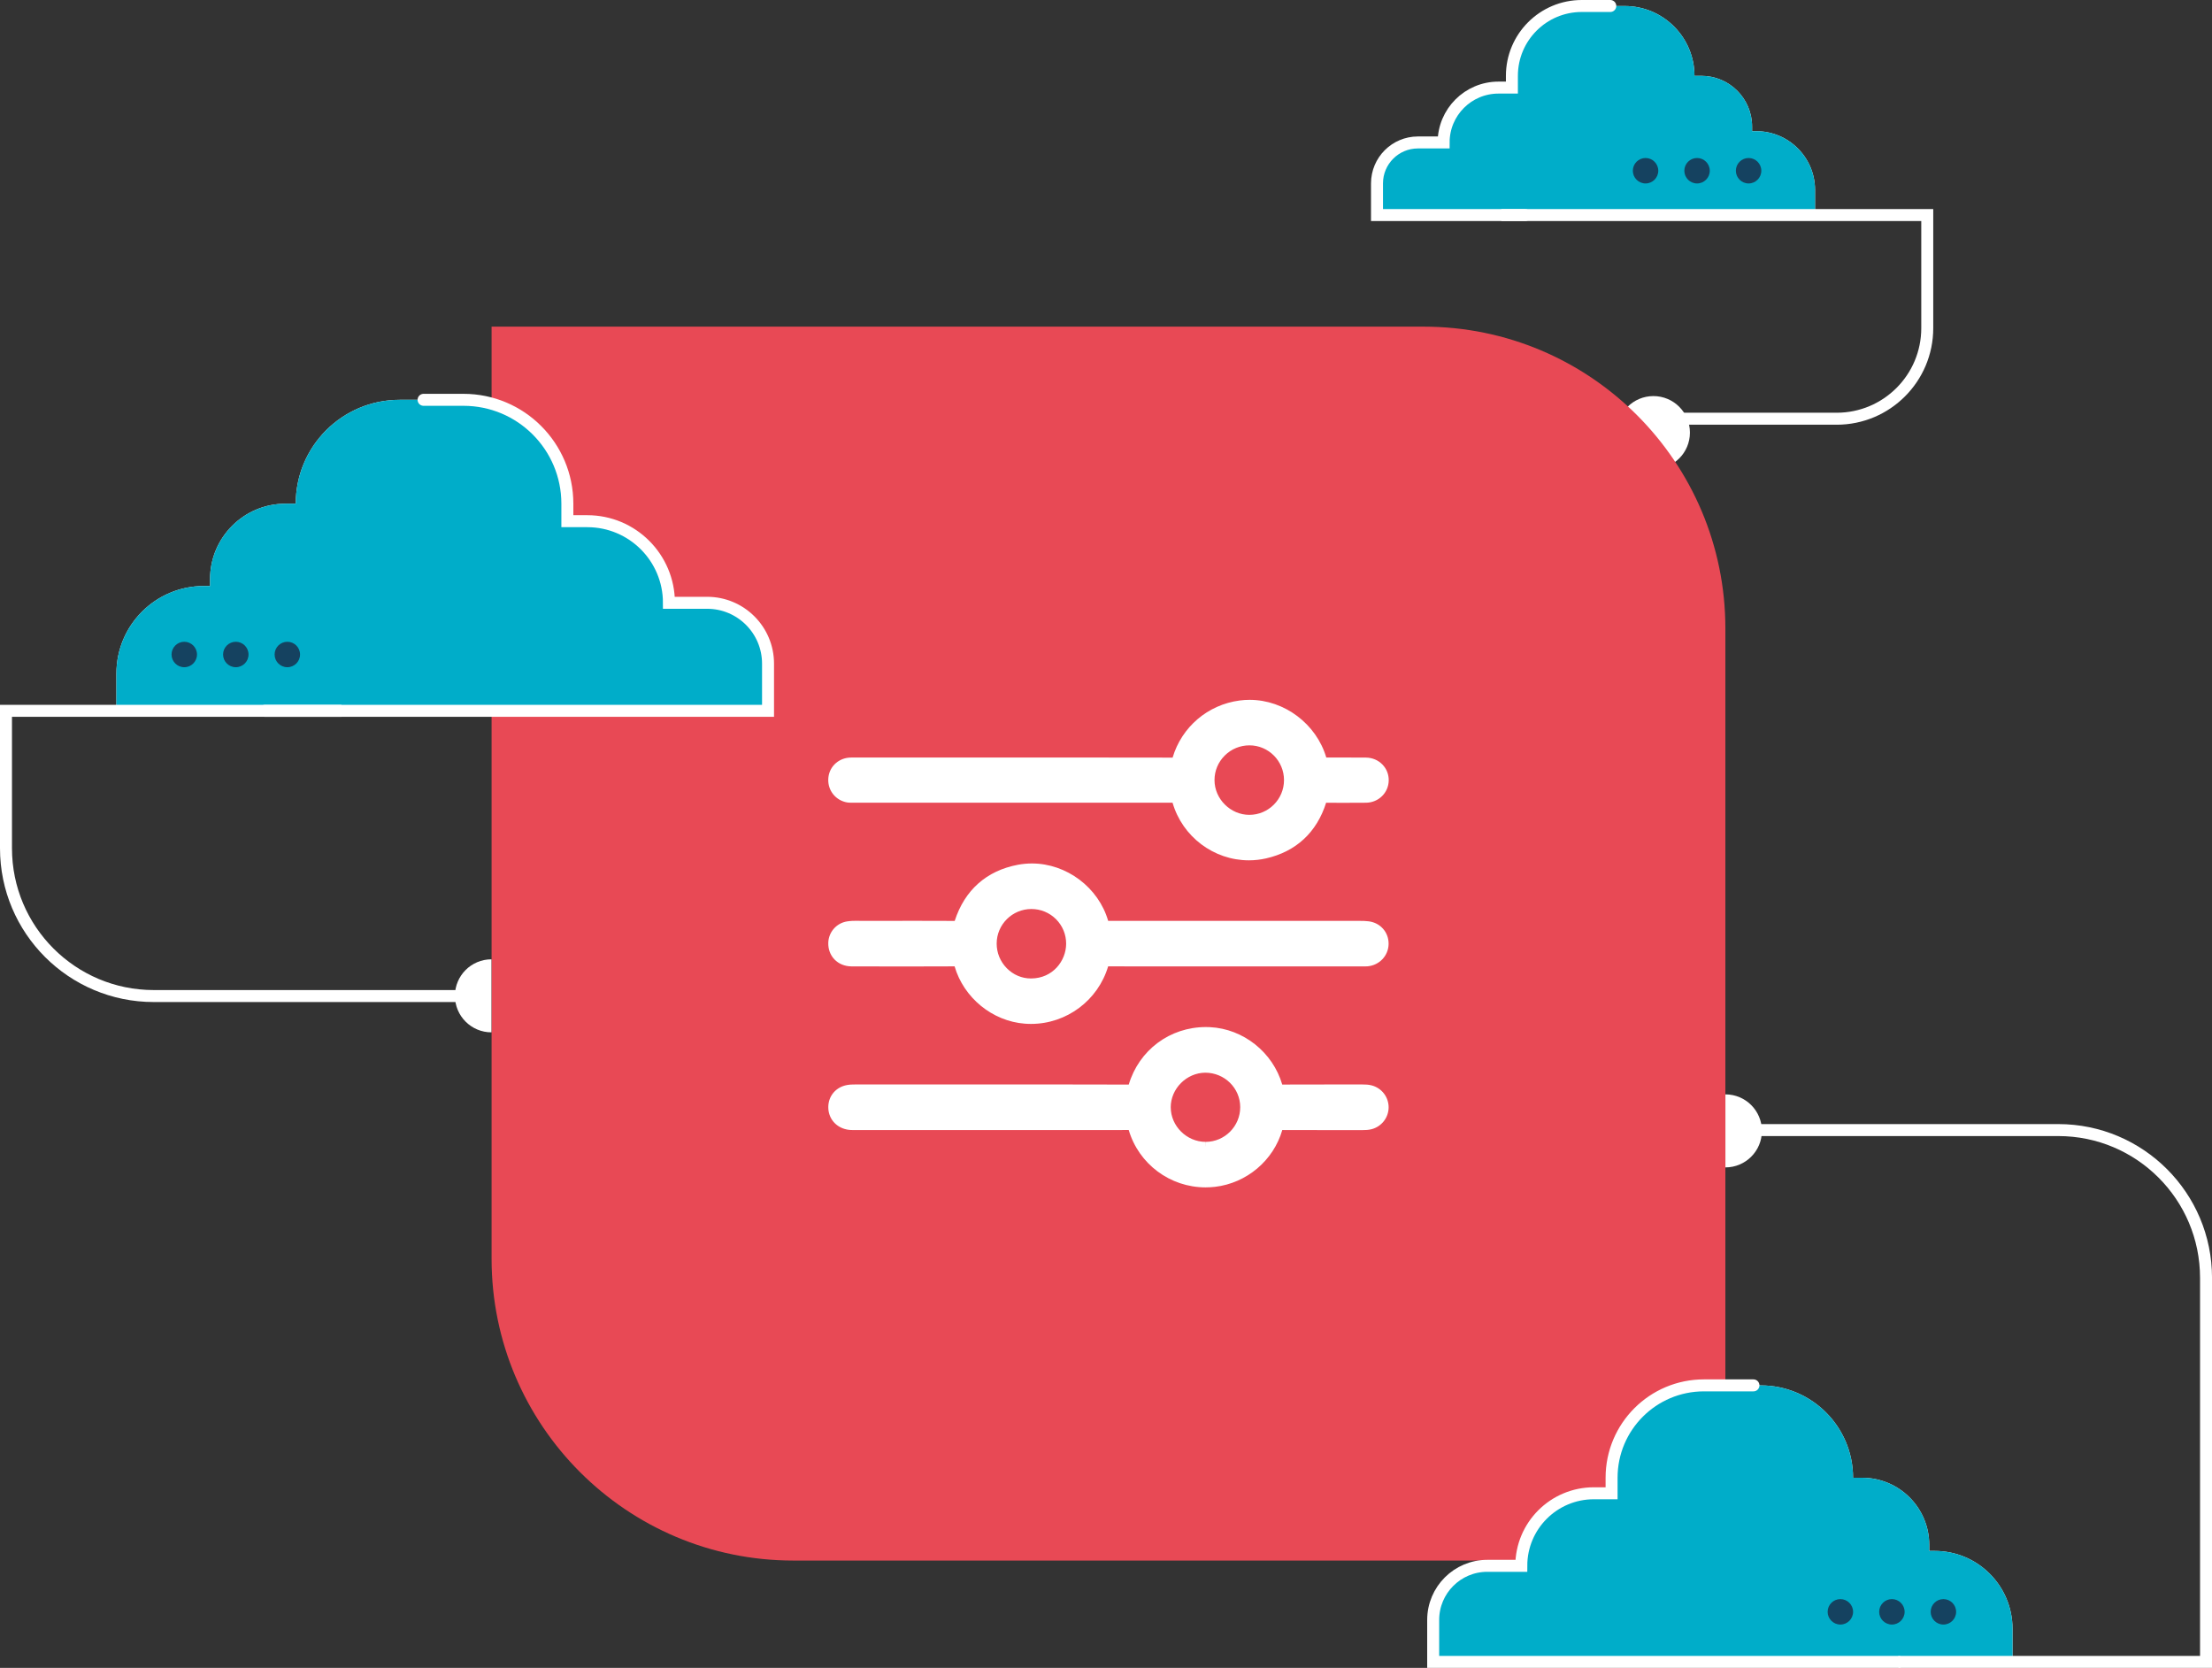
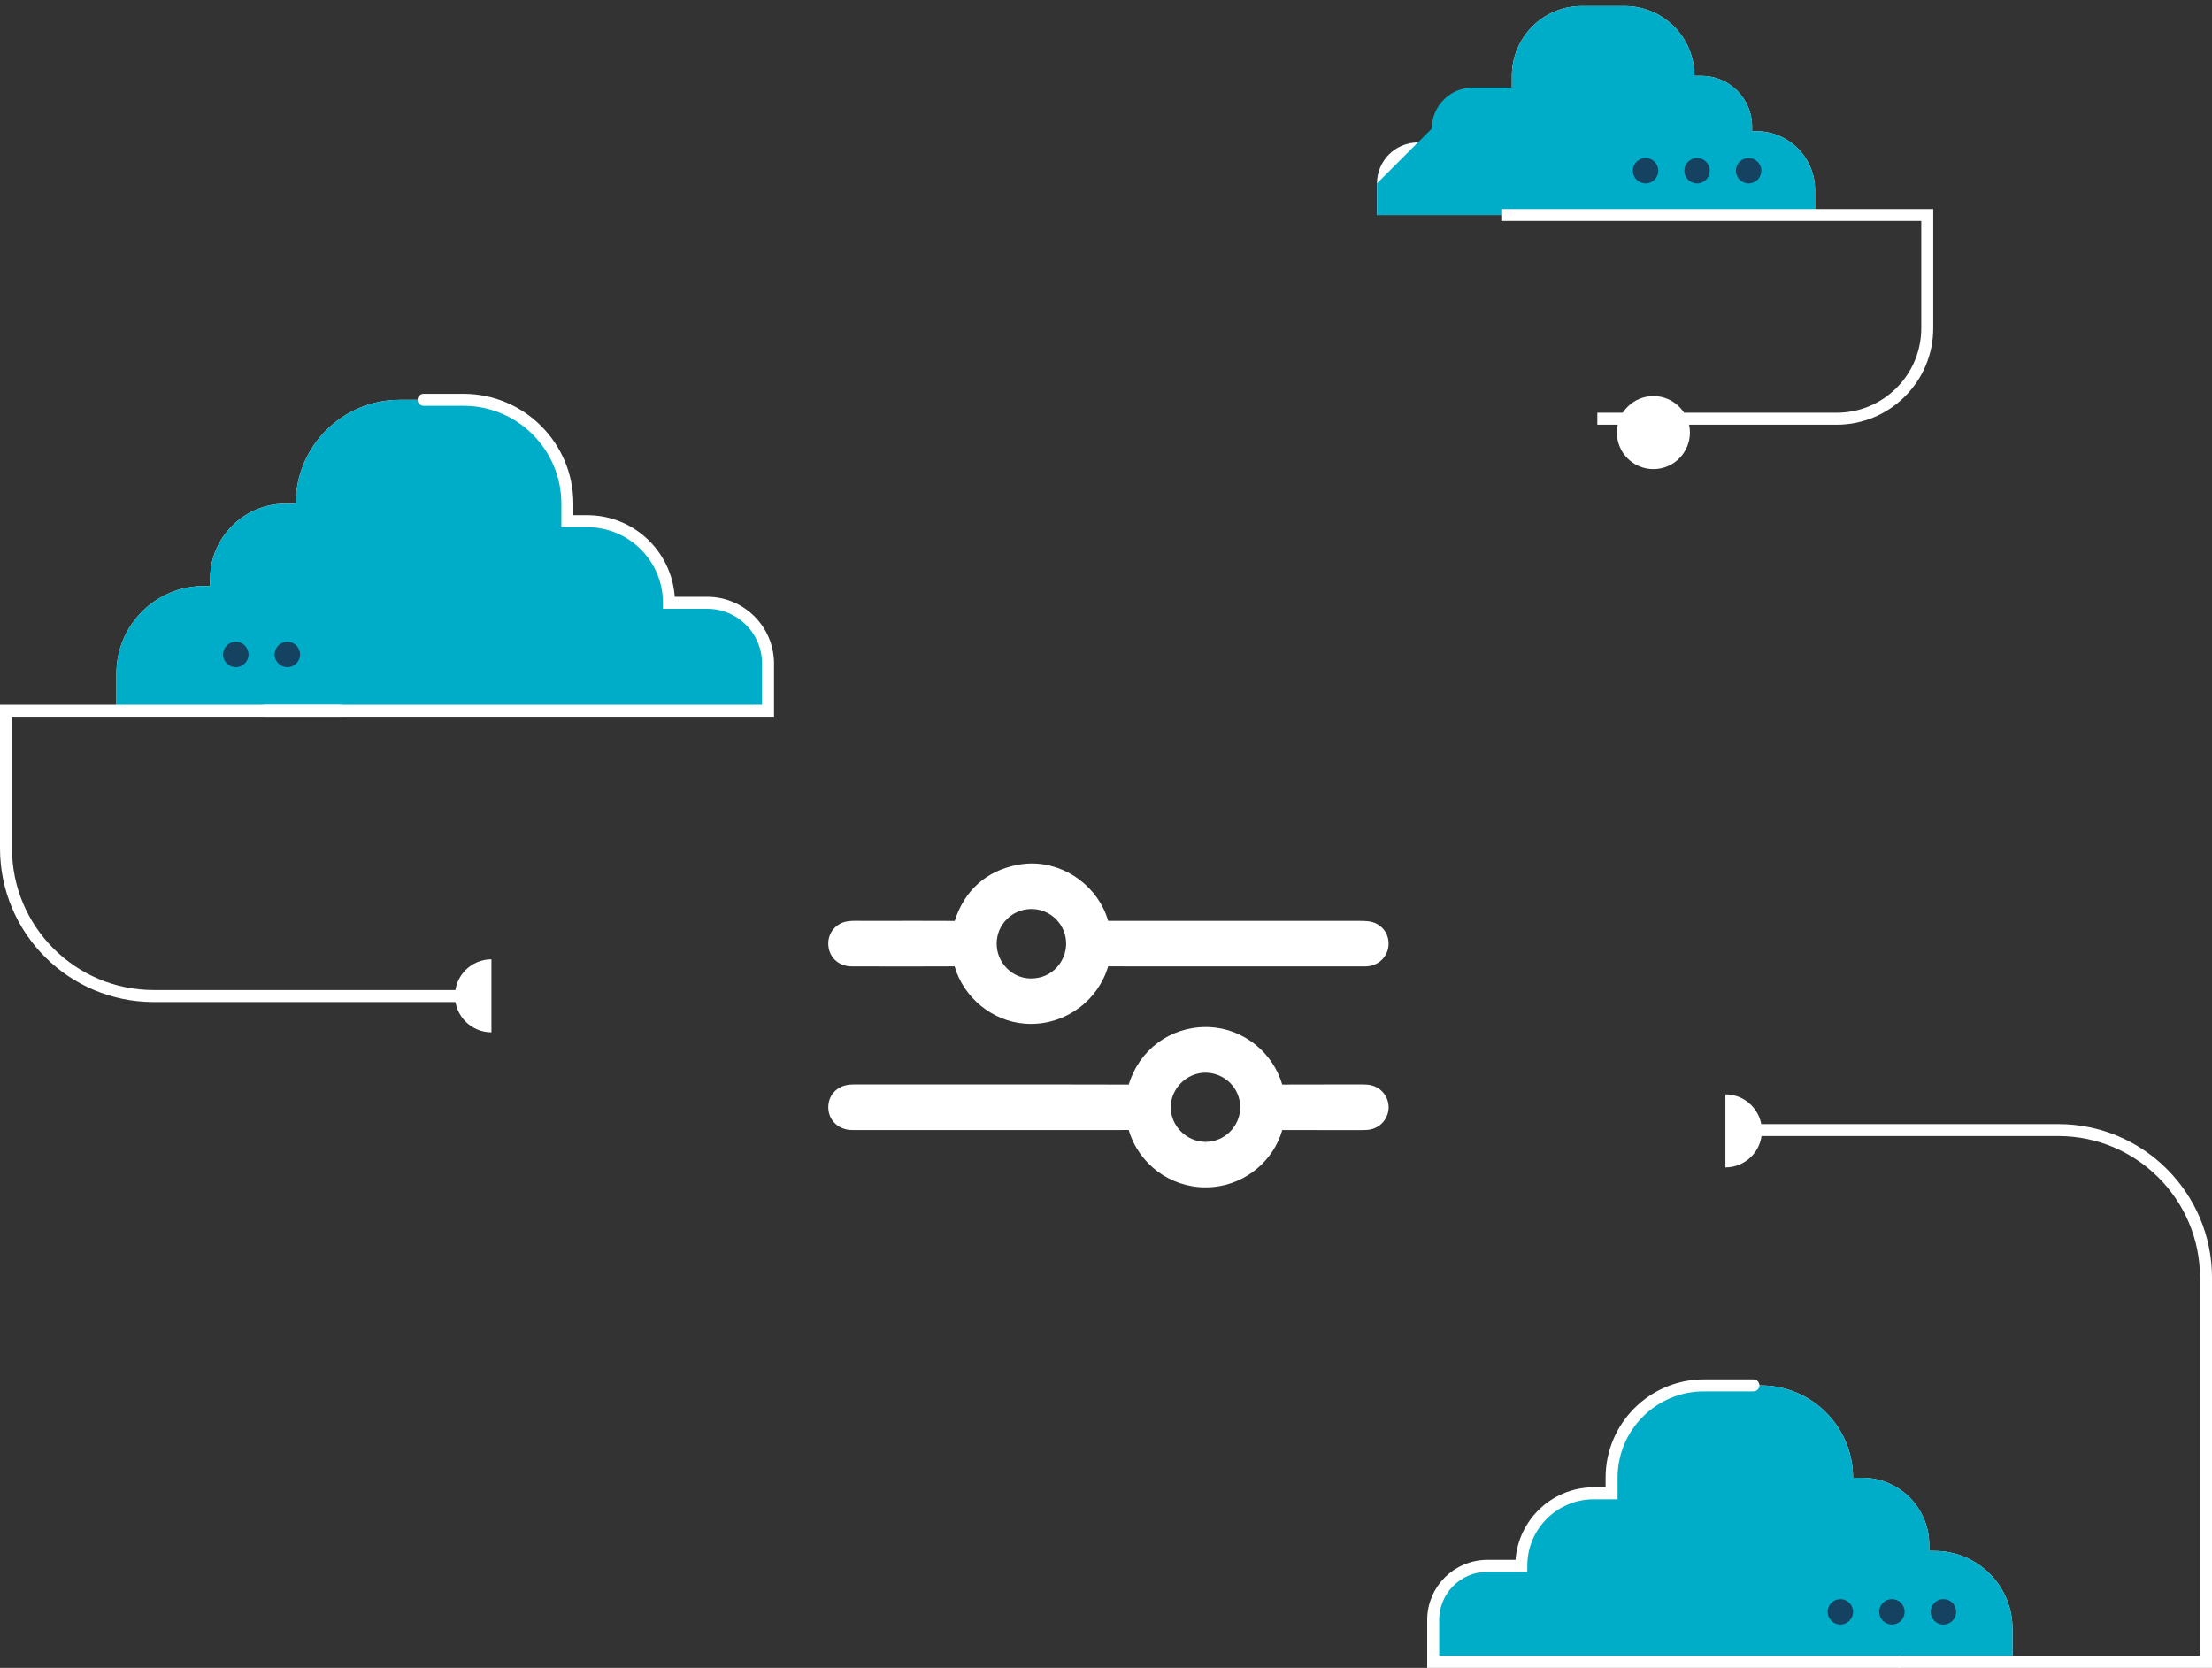
<svg xmlns="http://www.w3.org/2000/svg" id="b" data-name="Layer 2" width="923.35" height="696.16" viewBox="0 0 923.35 696.16">
  <rect x="0" y="0" width="923.35" height="696.16" fill="#333333" stroke="none" />
  <g id="c" data-name="Layer 1">
    <path d="m574.8,76.54v13.23s182.85,0,182.85,0v-10.47c0-13.56-10.99-24.55-24.55-24.55h-1.73v-1.92c0-11.69-9.48-21.17-21.17-21.17h-2.88c0-16.1-13.05-29.15-29.15-29.15h-17.92c-16.1,0-29.15,13.05-29.15,29.15v4.91h-5.6c-12.65,0-22.9,10.25-22.9,22.9h0s-10.73,0-10.73,0c-9.43,0-17.08,7.65-17.08,17.08Z" fill="#fff" />
-     <path d="m574.8,76.54v13.23s182.85,0,182.85,0v-10.47c0-13.56-10.99-24.55-24.55-24.55h-1.73v-1.92c0-11.69-9.48-21.17-21.17-21.17h-2.88c0-16.1-13.05-29.15-29.15-29.15h-17.92c-16.1,0-29.15,13.05-29.15,29.15v4.91h-5.6c-12.65,0-22.9,10.25-22.9,22.9h0s-10.73,0-10.73,0c-9.43,0-17.08,7.65-17.08,17.08Z" fill="#00adc9" />
-     <path d="m672.18,2.5h-11.92c-16.1,0-29.15,13.05-29.15,29.15v4.91h-5.6c-12.65,0-22.9,10.25-22.9,22.9h0s-10.73,0-10.73,0c-9.43,0-17.08,7.65-17.08,17.08v13.23s61.81,0,61.81,0" fill="none" stroke="#fff" stroke-linecap="round" stroke-miterlimit="10" stroke-width="5" />
+     <path d="m574.8,76.54v13.23s182.85,0,182.85,0v-10.47c0-13.56-10.99-24.55-24.55-24.55h-1.73v-1.92c0-11.69-9.48-21.17-21.17-21.17h-2.88c0-16.1-13.05-29.15-29.15-29.15h-17.92c-16.1,0-29.15,13.05-29.15,29.15v4.91h-5.6h0s-10.73,0-10.73,0c-9.43,0-17.08,7.65-17.08,17.08Z" fill="#00adc9" />
    <path d="m626.68,89.76h177.81v47.2c0,20.88-16.93,37.81-37.81,37.81h-99.91" fill="none" stroke="#fff" stroke-miterlimit="10" stroke-width="5" />
    <circle cx="690.18" cy="180.56" r="15.24" fill="#fff" />
-     <path d="m205.2,136.34h389.05c69.53,0,125.97,56.45,125.97,125.97v389.05h-389.05c-69.53,0-125.97-56.45-125.97-125.97V136.34h0Z" fill="#e84955" />
    <g>
      <path d="m572.56,453.03c-1.34-.35-2.62-.38-3.72-.38h-2.76s-6.64,0-6.64,0h-6.64c-5.85,0-11.71,0-17.56.03-3.93-13.47-16.22-23.27-30.17-23.96-.57-.03-1.14-.04-1.7-.04-15.06,0-27.91,9.62-32.2,24.01-7.82-.03-15.63-.04-23.43-.04h-9.86s-9.86,0-9.86,0h-10.18s-11.56,0-11.56,0c-17.9,0-39.92,0-49.5,0-.94,0-2.03.02-3.19.23-4.65.84-7.8,4.52-7.84,9.16-.04,4.67,3.06,8.45,7.72,9.4,1.08.22,2.07.24,2.91.24h.34s.31,0,.31,0h3.64s39.13,0,39.13,0c25.58,0,53.52,0,71.36-.02,4.15,14.14,17.21,23.94,32.07,23.94,1.29,0,2.6-.08,3.9-.22,13.26-1.53,24.46-11.01,28.13-23.72,5.8.03,11.59.03,17.37.03h6.94s6.94,0,6.94,0h2.27c1.17,0,2.4-.03,3.73-.37,4.19-1.07,7.12-4.83,7.14-9.12.01-4.31-2.9-8.08-7.09-9.17Zm-69.37-8.93h0s0,0,0,0Zm-14.5,18.09c0-7.79,6.6-14.41,14.42-14.46,8.06,0,14.57,6.44,14.59,14.35.02,7.99-6.45,14.51-14.43,14.53l-.02,1.81s-.02,0-.02,0v-1.82c-7.87,0-14.53-6.6-14.53-14.42Z" fill="#fff" />
-       <path d="m352.83,334.76c.97.26,1.87.29,2.55.29.2,0,.4,0,.6,0h.47c33.74,0,80.68,0,117.76,0h15.25c4.11,14.17,17.18,24.04,31.87,24.04,2.39,0,4.8-.27,7.14-.8,12.52-2.84,21.18-10.86,25.09-23.24,1.34.02,3.5.04,6.47.04,4.34,0,8.95-.03,10.21-.04,5.22-.07,9.38-4.16,9.45-9.31.04-2.5-.89-4.85-2.62-6.63-1.78-1.84-4.22-2.87-6.85-2.9-.86-.01-3.46-.02-6.41-.02h-7.39s-2.79,0-2.79,0c-4.11-14-17.46-24.09-32.02-24.09-1.39,0-2.8.09-4.17.28-13.3,1.76-24.19,11.08-27.96,23.84-11.31-.03-19-.03-27.42-.03h-8.34s-11.38,0-11.38,0h-2.26s-2.4,0-2.4,0h-7.31s-2.86,0-2.86,0h-11.92s-18.83,0-18.83,0c-16.11,0-32.95,0-41.47,0-4.87,0-8.86,3.41-9.47,8.1-.63,4.83,2.31,9.23,7,10.47Zm183.15-9.14c0,7.99-6.5,14.49-14.48,14.49v1.81s0,0,0,0h0v-1.81c-7.87,0-14.53-6.64-14.53-14.5,0-3.86,1.51-7.5,4.27-10.25,2.76-2.75,6.43-4.26,10.32-4.26,7.97.01,14.43,6.53,14.42,14.52Zm-14.42-18.15h0s0,0,0,0h0Z" fill="#fff" />
      <path d="m567.77,384.36c-29.01,0-58.02,0-87.02,0h-18.05s-.08,0-.12,0c-4-13.9-17.34-23.96-31.83-23.96-1.97,0-3.94.19-5.87.55-13.11,2.48-22.21,10.58-26.36,23.43-3.11-.04-11.52-.04-16.61-.04-9.67,0-19.29.02-21.12.03h-.3c-.5,0-.99,0-1.49-.02-.54-.01-1.08-.02-1.62-.02-1.02,0-2.38.03-3.82.26-4.4.71-7.68,4.45-7.81,8.91-.08,2.67.84,5.14,2.59,6.96,1.77,1.84,4.27,2.87,7.04,2.9,2.55.03,12.13.04,22.28.04s17.82-.02,20.82-.05c3.8,13.1,15.75,22.89,29.3,23.92.86.07,1.74.1,2.6.1,14.86,0,27.98-9.84,32.19-24.02,10.23.03,20.44.03,30.66.03h11.18s11.18,0,11.18,0h11.7s41.41,0,41.41,0h.38s.44,0,.44,0c.45,0,.89-.01,1.34-.05,4.91-.42,8.69-4.4,8.78-9.26.1-4.89-3.38-8.89-8.28-9.52-1.25-.16-2.46-.18-3.58-.18Zm-126.92-.66c2.72,2.74,4.21,6.38,4.19,10.25-.04,7.05-5.51,14.39-14.59,14.45h-.1c-3.8,0-7.38-1.52-10.1-4.29-2.72-2.77-4.21-6.41-4.21-10.26,0-7.96,6.5-14.43,14.47-14.44,3.92,0,7.59,1.52,10.34,4.28Zm-10.33-7.91h0s0,0,0,0Z" fill="#fff" />
    </g>
    <path d="m320.58,277v19.68H48.59v-15.57c0-20.17,16.35-36.52,36.52-36.52h2.57v-2.86c0-17.39,14.1-31.49,31.49-31.49h4.28c0-23.95,19.41-43.36,43.36-43.36h26.66c23.95,0,43.36,19.41,43.36,43.36v7.3h8.34c18.81,0,34.06,15.25,34.06,34.06h0s15.96,0,15.96,0c14.03,0,25.41,11.37,25.41,25.41Z" fill="#fff" />
    <path d="m320.58,277v19.68H48.59v-15.57c0-20.17,16.35-36.52,36.52-36.52h2.57v-2.86c0-17.39,14.1-31.49,31.49-31.49h4.28c0-23.95,19.41-43.36,43.36-43.36h26.66c23.95,0,43.36,19.41,43.36,43.36v7.3h8.34c18.81,0,34.06,15.25,34.06,34.06h0s15.96,0,15.96,0c14.03,0,25.41,11.37,25.41,25.41Z" fill="#00adc9" />
    <path d="m176.81,166.88h16.66c23.95,0,43.36,19.41,43.36,43.36v7.3h8.34c18.81,0,34.06,15.25,34.06,34.06h0s15.96,0,15.96,0c14.03,0,25.41,11.37,25.41,25.41v19.68H110.62" fill="none" stroke="#fff" stroke-linecap="round" stroke-miterlimit="10" stroke-width="5" />
    <path d="m142.51,296.68H2.5v57.38c0,34.06,27.61,61.68,61.68,61.68h127.7" fill="none" stroke="#fff" stroke-miterlimit="10" stroke-width="5" />
    <path d="m598.24,676.16v17.5s241.84,0,241.84,0v-13.84c0-17.94-14.54-32.48-32.48-32.48h-2.28v-2.54c0-15.46-12.54-28-28-28h-3.8c0-21.29-17.26-38.55-38.55-38.55h-23.7c-21.29,0-38.55,17.26-38.55,38.55v6.49h-7.41c-16.73,0-30.28,13.56-30.28,30.28h0s-14.19,0-14.19,0c-12.48,0-22.59,10.11-22.59,22.59Z" fill="#fff" />
    <path d="m598.24,676.16v17.5s241.84,0,241.84,0v-13.84c0-17.94-14.54-32.48-32.48-32.48h-2.28v-2.54c0-15.46-12.54-28-28-28h-3.8c0-21.29-17.26-38.55-38.55-38.55h-23.7c-21.29,0-38.55,17.26-38.55,38.55v6.49h-7.41c-16.73,0-30.28,13.56-30.28,30.28h0s-14.19,0-14.19,0c-12.48,0-22.59,10.11-22.59,22.59Z" fill="#00adc9" />
    <path d="m731.94,578.24h-20.67c-21.29,0-38.55,17.26-38.55,38.55v6.49h-7.41c-16.73,0-30.28,13.56-30.28,30.28h0s-14.19,0-14.19,0c-12.48,0-22.59,10.11-22.59,22.59v17.5s194.17,0,194.17,0" fill="none" stroke="#fff" stroke-linecap="round" stroke-miterlimit="10" stroke-width="5" />
    <path d="m792.42,693.66h128.44v-160.3c0-34.06-27.61-61.68-61.68-61.68h-134.16" fill="none" stroke="#fff" stroke-miterlimit="10" stroke-width="5" />
    <path d="m720.23,487.26c8.42,0,15.24-6.82,15.24-15.24s-6.82-15.24-15.24-15.24v30.48Z" fill="#fff" />
    <path d="m205.14,400.41c-8.42,0-15.24,6.82-15.24,15.24s6.82,15.24,15.24,15.24v-30.48Z" fill="#fff" />
    <g>
      <circle cx="768.22" cy="672.76" r="5.31" fill="#154260" />
      <circle cx="789.73" cy="672.76" r="5.31" fill="#154260" />
      <circle cx="811.23" cy="672.76" r="5.31" fill="#154260" />
    </g>
    <g>
-       <circle cx="76.92" cy="273.18" r="5.31" fill="#154260" />
      <circle cx="98.43" cy="273.18" r="5.31" fill="#154260" />
      <circle cx="119.94" cy="273.18" r="5.31" fill="#154260" />
    </g>
    <g>
      <circle cx="686.9" cy="71.26" r="5.31" fill="#154260" />
      <circle cx="708.4" cy="71.26" r="5.31" fill="#154260" />
      <circle cx="729.91" cy="71.26" r="5.31" fill="#154260" />
    </g>
  </g>
</svg>